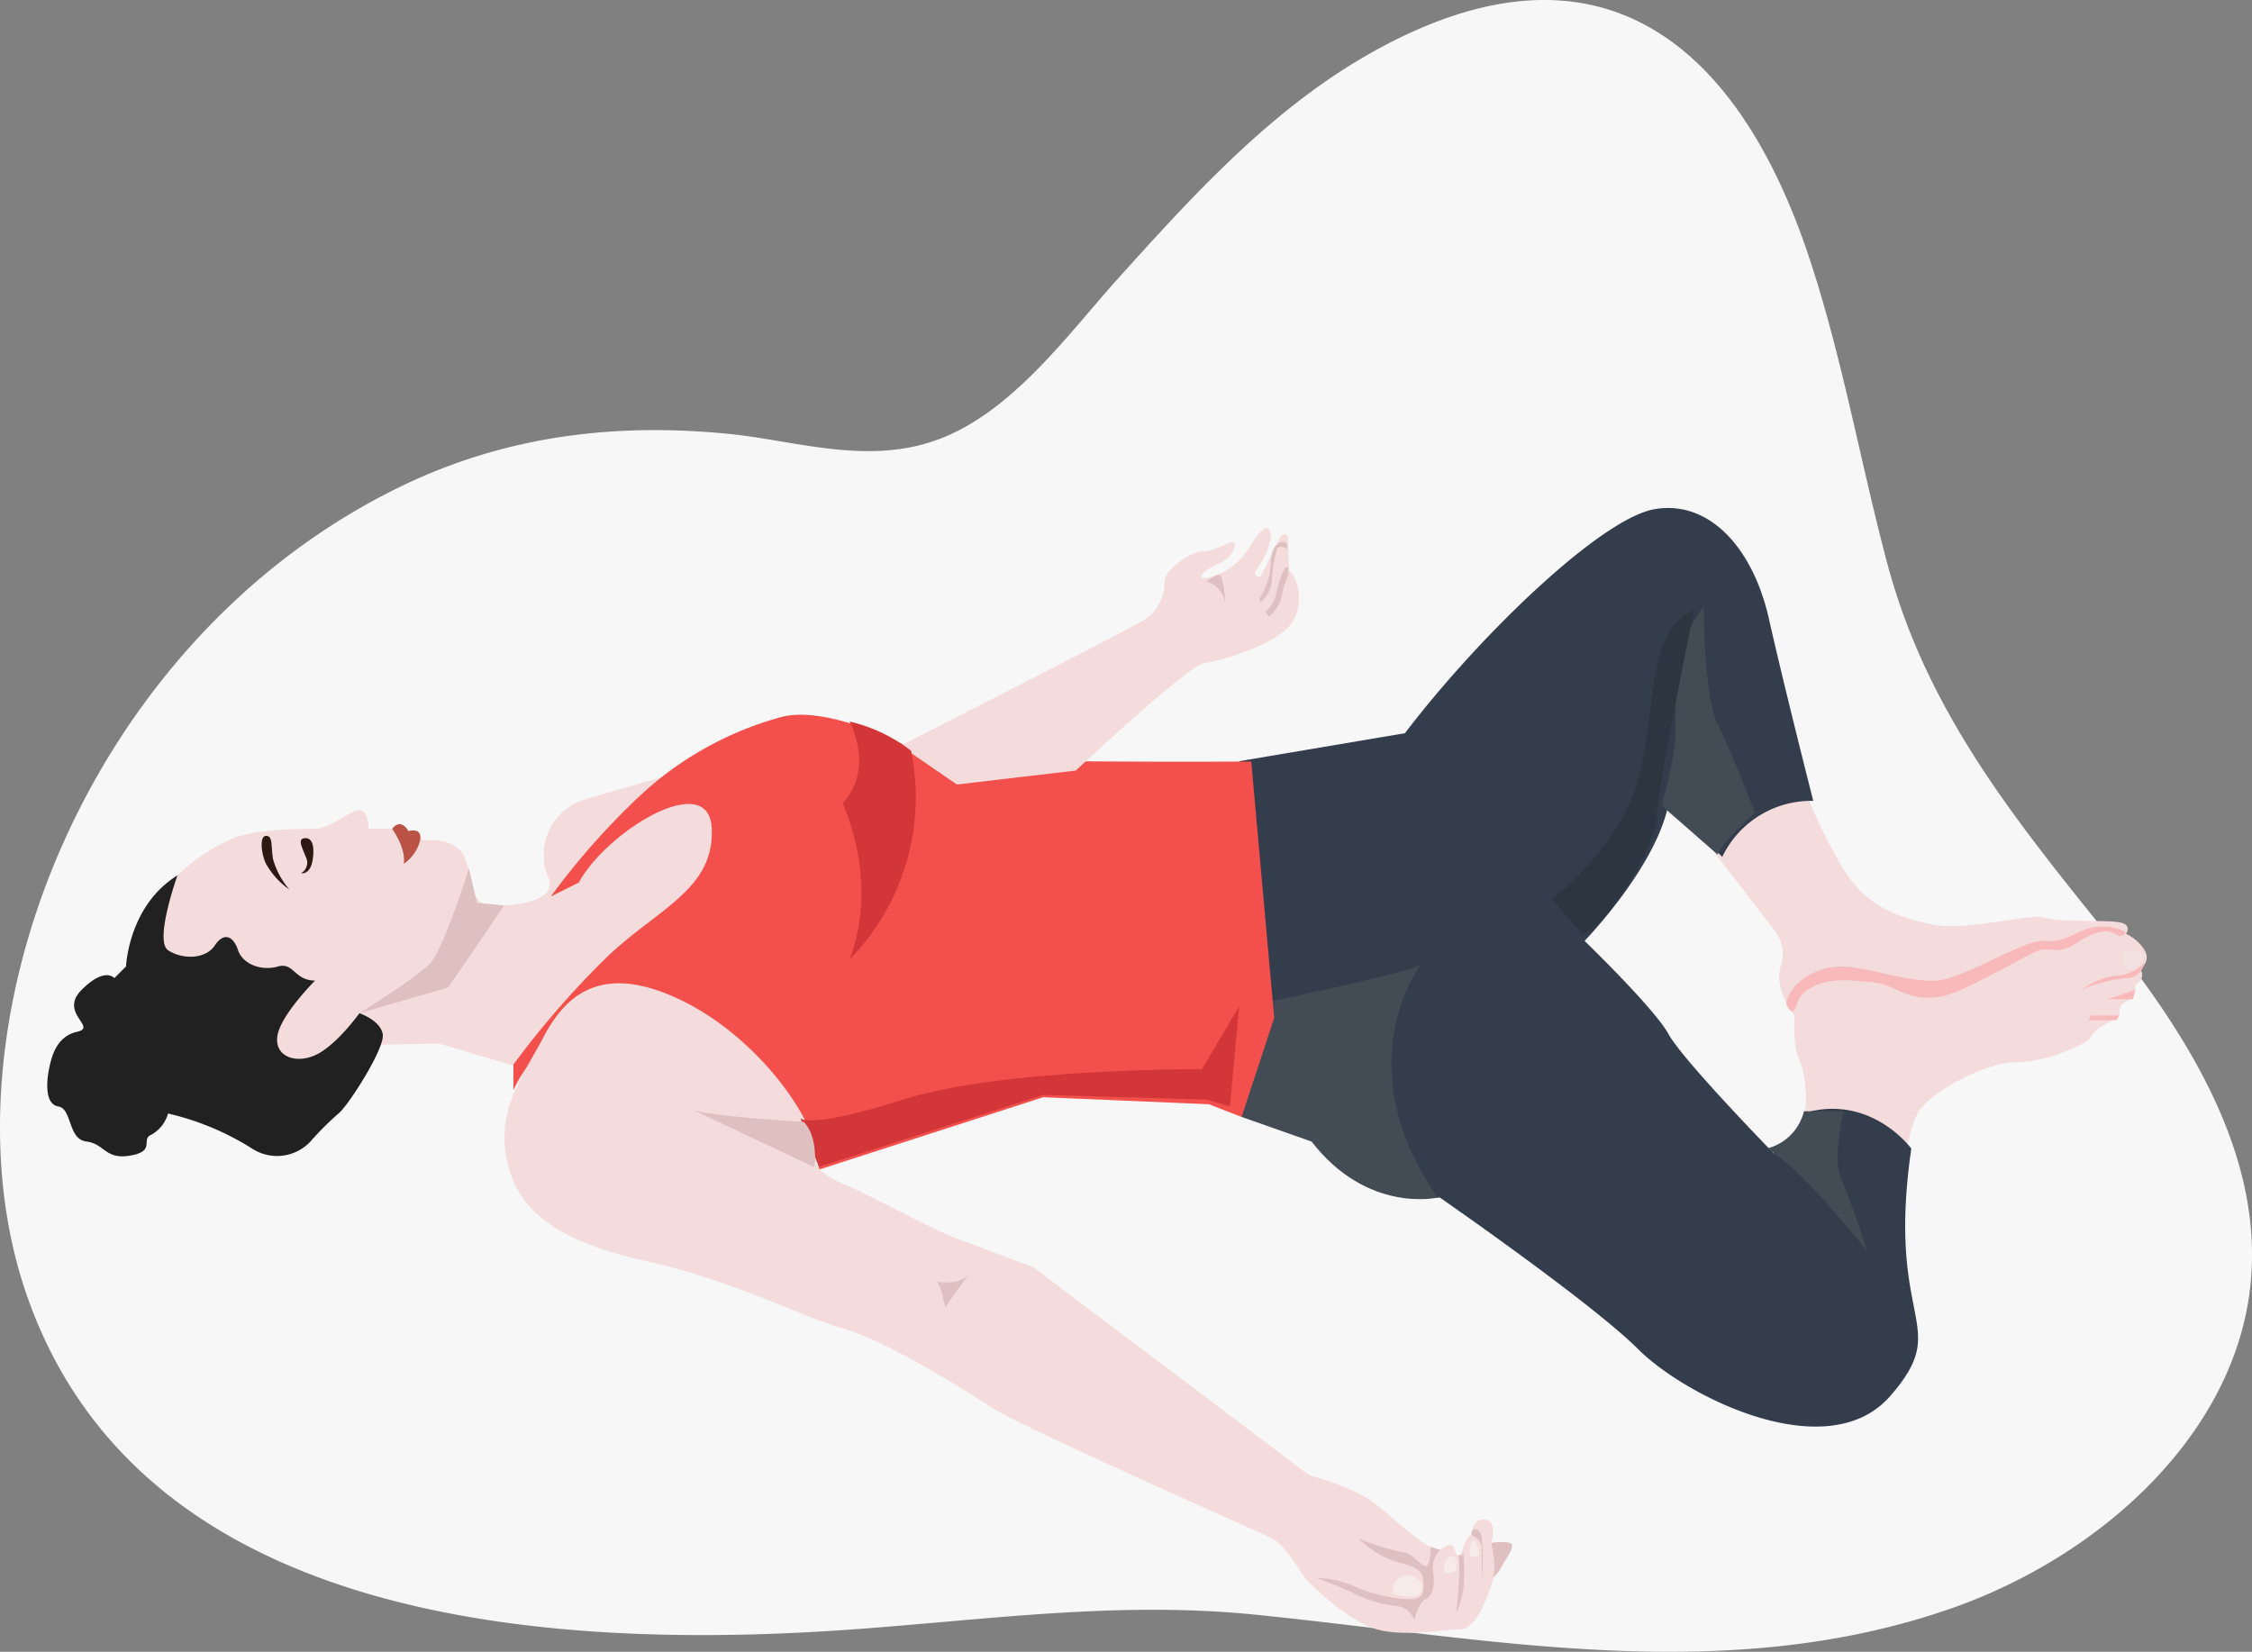
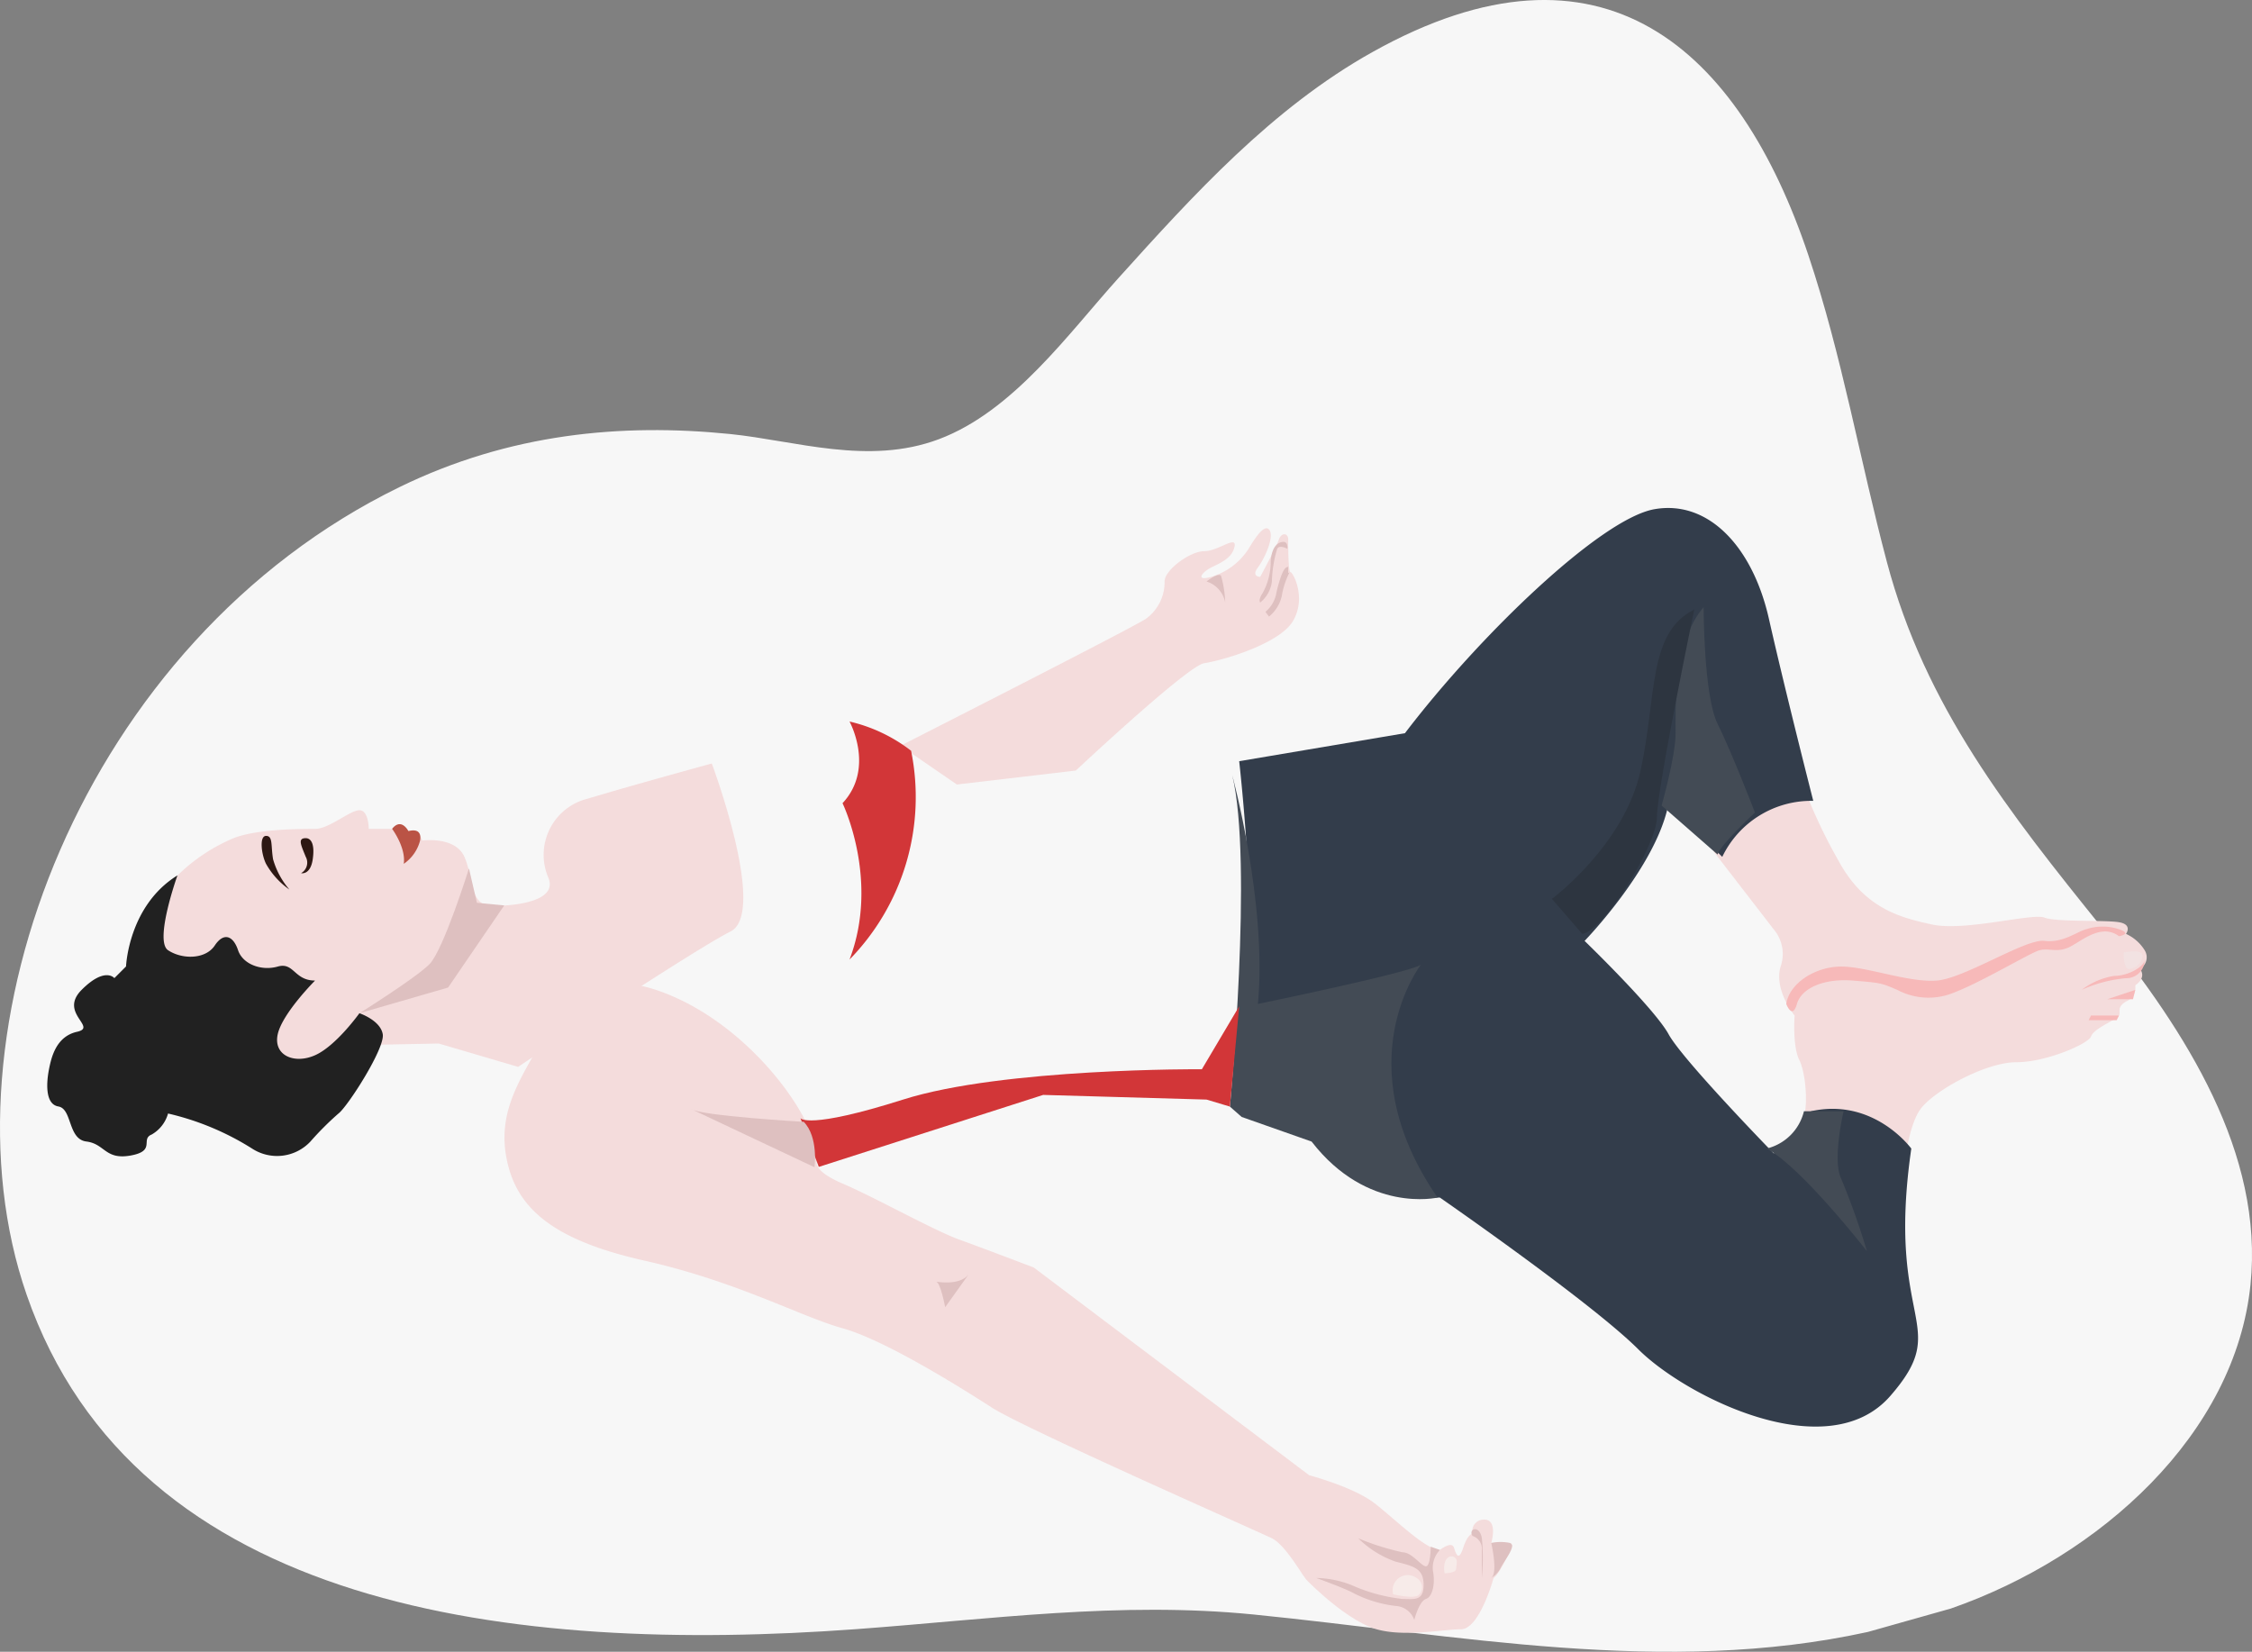
<svg xmlns="http://www.w3.org/2000/svg" width="237.755" height="174.391" viewBox="0 0 237.755 174.391">
  <rect x="0" y="0" width="237.755" height="174.391" fill="#808080" stroke="none" />
  <g id="Group_209472" data-name="Group 209472" transform="translate(-1733 -5060)">
-     <path id="Path_112446" data-name="Path 112446" d="M349.121,1231.383c-21.449,4.71-43.375.3-64.861-1.841-14.146-1.408-27.785.507-41.965,1.548-36.046,2.644-76.038-2.009-87.569-35.326-9.609-27.763,5.924-68.961,39.393-85.263,11.577-5.64,23.363-6.753,34.864-5.595,6.906.7,14.606,3.345,22.045.553,7.847-2.941,13.653-11.114,18.956-17,7.9-8.765,16.231-17.95,26.821-23.872,24.291-13.589,38.735-.339,46.032,21.438,3.548,10.59,5.434,21.624,8.29,32.392,4.05,15.273,12.844,26.367,22.745,38.659,8.814,10.947,17.064,23.751,15.644,37.638-1.611,15.763-15.811,28.688-31.639,34.2a76.364,76.364,0,0,1-8.755,2.468" transform="translate(1581.08 4000.916)" fill="#f7f7f7" />
+     <path id="Path_112446" data-name="Path 112446" d="M349.121,1231.383c-21.449,4.71-43.375.3-64.861-1.841-14.146-1.408-27.785.507-41.965,1.548-36.046,2.644-76.038-2.009-87.569-35.326-9.609-27.763,5.924-68.961,39.393-85.263,11.577-5.64,23.363-6.753,34.864-5.595,6.906.7,14.606,3.345,22.045.553,7.847-2.941,13.653-11.114,18.956-17,7.9-8.765,16.231-17.95,26.821-23.872,24.291-13.589,38.735-.339,46.032,21.438,3.548,10.59,5.434,21.624,8.29,32.392,4.05,15.273,12.844,26.367,22.745,38.659,8.814,10.947,17.064,23.751,15.644,37.638-1.611,15.763-15.811,28.688-31.639,34.2" transform="translate(1581.08 4000.916)" fill="#f7f7f7" />
    <g id="Group_209471" data-name="Group 209471" transform="translate(818.993 -620.18)">
      <path id="Path_117029" data-name="Path 117029" d="M757.518,135.14s.739-.986-.739-1.232-6.652,0-7.884-.493-8.377,1.478-11.826.739-7.145-1.725-9.855-6.652a56.109,56.109,0,0,1-3.712-7.848l-6.636,1.689-2.906,5.07,6.355,8.234a4.026,4.026,0,0,1,.739,3.942c-.739,2.464,1.478,5.174,1.478,5.174s-.246,3.2.493,4.681,1.056,5.624.158,6.754,10.735,5.884,10.735,5.884.44-5.493,1.918-7.464,6.9-4.928,10.1-4.928,7.638-1.971,7.884-2.71,1.971-1.478,2.71-1.971-.246-.986.985-1.725a1.652,1.652,0,0,0,.986-1.725s1.232-.739.493-1.725a1.407,1.407,0,0,0,.493-1.971,4.508,4.508,0,0,0-1.971-1.725" transform="translate(380.941 5643.639)" fill="#f4dcdc" />
      <path id="Path_117030" data-name="Path 117030" d="M756.889,186.044a7,7,0,0,0,5.42.493c2.956-.986,8.623-4.435,9.609-4.681s1.725.246,2.956-.246,3.449-2.71,5.42-1.232c0,0,1.478-.246,0-.739a5.446,5.446,0,0,0-3.449,0c-.985.246-2.464,1.478-4.435,1.232s-8.377,3.942-11.333,4.188-7.391-1.478-10.1-1.478-5.466,1.729-5.813,3.944c0,0,.639,1.723,1.132,0s2.956-2.71,5.913-2.464,2.957.246,4.681.985" transform="translate(357.425 5598.647)" fill="#f7b9b9" />
      <path id="Path_117031" data-name="Path 117031" d="M509.756,63.2l8.377,3.449s3.942,6.406,13.058,6.159c0,0,16.014,11.087,20.942,16.014s19.956,12.565,26.609,4.928-.493-7.391,2.217-26.116c0,0-3.942-5.42-10.594-3.942,0,0-1.725,3.942-3.942,4.435,0,0-9.609-9.855-11.087-12.565s-8.87-9.855-8.87-9.855,7.638-7.884,8.87-14.536L561,36.835a10.432,10.432,0,0,1,9.609-5.913s-2.957-11.58-4.681-19.217S559.524-.86,553.857.125,535.379,13.43,527.5,23.777L510,26.734s2.956,25.623-.246,36.464" transform="translate(534.834 5733.813)" fill="#333d4b" />
      <path id="Path_117032" data-name="Path 117032" d="M736.756,262.45a5.346,5.346,0,0,0,3.942-3.942h4.188s-1.232,5.174-.246,7.145a77.918,77.918,0,0,1,2.71,7.638s-6.9-8.87-10.594-10.841" transform="translate(363.761 5538.995)" fill="#434b55" />
      <path id="Path_117033" data-name="Path 117033" d="M526.959,134.464s-8.13,10.348,1.725,24.638c0,0-7.391,1.725-13.3-5.913l-7.385-2.6-1.238-1.091s2.464-25.869.246-34.985c0,0,3.7,13.551,2.71,24.145,0,0,16.754-3.449,17.246-4.188" transform="translate(537.095 5647.517)" fill="#434b55" />
      <path id="Path_117034" data-name="Path 117034" d="M696.191,42.508s0,9.362,1.478,12.319,3.942,9.362,3.942,9.362-3.7,3.449-3.942,4.435l-5.913-5.174s1.478-5.174,1.478-7.638-.246-9.609,2.957-13.3" transform="translate(397.674 5701.777)" fill="#434b55" />
      <path id="Path_117035" data-name="Path 117035" d="M644.756,74.059s7.638-5.667,9.362-13.551.739-14.536,5.667-17c0,0-3.942,18.971-3.942,21.927s-5.667,12.072-7.884,12.319Z" transform="translate(433.094 5701.024)" fill="#2d3540" />
      <path id="Path_117036" data-name="Path 117036" d="M47.466,121.334l-2.06,2.505-.65,3.654,1.232,2.956,10.1,12.072,2.957,1.725,9.992-5.056,6.022-.118,8.377,2.464s18.478-12.319,22.42-14.29-1.971-17.739-1.971-17.739-8.13,2.217-13.058,3.7a6.111,6.111,0,0,0-4.188,8.377c.986,2.464-3.449,2.957-5.913,2.957s-1.971-2.957-2.956-5.174-4.435-1.725-4.435-1.725l-.493-.986-2.956-.246H67.669s0-1.971-.985-1.971-3.2,1.971-4.681,1.971-6.159,0-8.623.986a18.954,18.954,0,0,0-5.913,3.942" transform="translate(885.269 5651.284)" fill="#f4dcdc" />
-       <path id="Path_117037" data-name="Path 117037" d="M199.756,128.241v-2.71a93.317,93.317,0,0,1,9.855-11.333c5.42-5.174,11.333-7.145,11.087-13.551s-11.087.246-14.043,5.667l-2.957,1.478A77.6,77.6,0,0,1,213.06,97.2a35.639,35.639,0,0,1,15.029-8.377c4.927-1.232,13.058,2.957,14.783,3.942s34.781.772,34.781.772l2.421,27.068-3.443,10.453-3.455-1.338-17.493-.739-23.652,7.638s-.493-6.9-9.609-13.551-19.464-1.971-22.667,5.174" transform="translate(768.457 5667.044)" fill="#f34f4c" />
      <path id="Path_117038" data-name="Path 117038" d="M384.11,34.279s11.826-11.087,13.551-11.333,7.884-1.971,9.362-4.435,0-5.174-.246-5.174-.246-2.71-.246-3.449-.739-.739-.985,0-1.971,3.942-1.971,3.942-.985,0-.246-.986,1.725-3.2,1.232-3.942-1.478.739-2.217,1.971a7.048,7.048,0,0,1-3.942,2.957c-1.725.493-.985-.493,0-.986s2.217-.986,2.464-2.217-1.725.493-3.2.493-4.188,1.971-4.188,3.2a4.766,4.766,0,0,1-1.971,3.942c-1.478.986-25.91,13.4-25.91,13.4l5.953,4.093Z" transform="translate(643.479 5727.253)" fill="#f4dcdc" />
      <path id="Path_117039" data-name="Path 117039" d="M251.8,233.707l29.072,21.927s4.681,1.232,6.9,2.957,5.42,4.928,6.9,4.928c0,0,1.232-.986,1.478-.246s.493,1.478.985,0,.986-1.478.986-1.478a1.205,1.205,0,0,1,1.232-1.478c1.478,0,.739,2.464.739,2.464l2.217.246s-1.232,2.957-1.971,3.449c0,0-1.478,5.42-3.449,5.42s-6.652.985-9.609-.246-6.159-4.435-6.652-4.928-2.217-3.7-3.7-4.435-26.116-11.58-29.565-13.8-11.333-7.145-15.768-8.377-11.087-4.927-20.942-7.145S197.1,227.3,196.119,222.127s1.725-8.623,3.942-12.812,5.913-7.884,14.29-3.942,14.629,12.98,14.582,16.961c0,0-.785,1.024,2.664,2.5s9.609,4.928,12.319,5.913,7.884,2.956,7.884,2.956" transform="translate(771.356 5580.303)" fill="#f4dcdc" />
      <path id="Path_117040" data-name="Path 117040" d="M341.5,91.508s2.71,4.928-.739,8.623c0,0,3.942,8.13.739,16.507a24.543,24.543,0,0,0,6.5-22.043,16.841,16.841,0,0,0-6.5-3.087" transform="translate(662.196 5664.85)" fill="#d23638" />
      <path id="Path_117041" data-name="Path 117041" d="M322.756,225.334s.739,1.232,10.841-1.971c10.555-3.347,31.536-3.2,31.536-3.2l3.942-6.652-.986,10.594-2.464-.739-17.246-.493-23.688,7.6Z" transform="translate(675.762 5572.907)" fill="#d23638" />
      <path id="Path_117042" data-name="Path 117042" d="M496.756,29.392a2.872,2.872,0,0,1,1.971,2.217,11.412,11.412,0,0,0-.441-2.821c-.3-.382-1.53.6-1.53.6" transform="translate(544.631 5712.184)" fill="#dec0c0" />
      <path id="Path_117043" data-name="Path 117043" d="M522.834,31.256l-.378-.5.189.252-.19-.252a3.293,3.293,0,0,0,1.113-1.781,14.479,14.479,0,0,1,.5-1.86c.284-.8.5-1.1.79-1.1v.63a.211.211,0,0,0,.137-.045,8.511,8.511,0,0,0-.814,2.5A3.885,3.885,0,0,1,522.834,31.256Z" transform="translate(525.148 5714.02)" fill="#dec0c0" />
      <path id="Path_117044" data-name="Path 117044" d="M519.568,20.914A3.358,3.358,0,0,0,520.8,18.7a13.075,13.075,0,0,1,.548-3.416c.191-.527,1.091-.042,1.091-.042s.085-.731-.407-.731-1.232.368-1.355,2.032a6.86,6.86,0,0,1-.863,3.388c-.493.739-.246.986-.246.986" transform="translate(527.486 5722.879)" fill="#dec0c0" />
      <path id="Path_117045" data-name="Path 117045" d="M13.737,157.508s-2.464,6.9-.986,7.884,3.942.986,4.928-.493,1.971-.986,2.464.493,2.464,2.217,4.188,1.725,1.725,1.478,3.942,1.478c0,0-3.449,3.449-3.942,5.667s1.725,3.2,3.942,2.217,4.681-4.435,4.681-4.435,2.217.739,2.464,2.217-3.7,7.638-4.681,8.377a31.884,31.884,0,0,0-2.957,2.956,4.831,4.831,0,0,1-6.159.739,28.754,28.754,0,0,0-8.87-3.7,3.71,3.71,0,0,1-1.725,2.217c-1.232.493.493,1.725-2.217,2.217s-2.71-1.232-4.681-1.478-1.478-3.449-2.957-3.7-1.232-2.71-.986-3.942.739-3.449,2.957-3.942-1.971-1.971.493-4.435,3.449-1.232,3.449-1.232l1.232-1.232s.246-6.406,5.42-9.609" transform="translate(918.998 5615.111)" fill="#212121" />
      <path id="Path_117046" data-name="Path 117046" d="M133.756,169.747l9.362-2.71,5.925-8.669-2.884-.279-.837-3.628s-2.7,8.635-4.174,10.113-7.391,5.174-7.391,5.174" transform="translate(818.197 5617.407)" fill="#dec0c0" />
      <path id="Path_117047" data-name="Path 117047" d="M275.756,257.508l13.058,6.159s.442-3.18-1.134-4.793c0,0-10.939-.628-11.924-1.367" transform="translate(711.182 5539.748)" fill="#dec0c0" />
      <path id="Path_117048" data-name="Path 117048" d="M543.756,445.7a10.709,10.709,0,0,1,3.7.739,18,18,0,0,0,5.42,1.478c1.232,0,2.217.246,2.217-1.478s-.985-1.971-2.956-2.464a10.518,10.518,0,0,1-3.942-2.464,26.567,26.567,0,0,0,4.681,1.478c.986,0,1.971,1.478,2.464,1.478s.506-2.071.506-2.071l.972.346a2.712,2.712,0,0,0-.739,2.217c.246,1.232,0,2.71-.739,2.956s-1.232,2.217-1.232,2.217a2.2,2.2,0,0,0-1.971-1.478,13.077,13.077,0,0,1-4.681-1.478c-.986-.493-3.7-1.478-3.7-1.478" transform="translate(509.211 5401.081)" fill="#dec0c0" />
-       <path id="Path_117049" data-name="Path 117049" d="M603.934,447.628s.561.205.561-.288a18.127,18.127,0,0,1,0,3.942,9.536,9.536,0,0,1-.739,2.464s.6-5.338.178-6.118" transform="translate(463.993 5396.727)" fill="#dec0c0" />
      <path id="Path_117050" data-name="Path 117050" d="M610.4,438.334a1.432,1.432,0,0,1,.986,1.478v2.957a22.128,22.128,0,0,0,0-4.188c-.246-1.478-1.478-.986-.986-.246" transform="translate(459.07 5404.009)" fill="#dec0c0" />
      <path id="Path_117051" data-name="Path 117051" d="M618.756,446.869a2.606,2.606,0,0,0,1.017-1.117c.461-.854,1.693-2.332.954-2.579a4.894,4.894,0,0,0-1.971,0s.739,3.2,0,3.7" transform="translate(452.689 5399.909)" fill="#dec0c0" />
      <path id="Path_117052" data-name="Path 117052" d="M576.691,459.422s2.076.493,2.64.124a1.13,1.13,0,0,0-.176-1.848,1.592,1.592,0,0,0-2.464,1.725" transform="translate(484.406 5389.081)" fill="#f7ebe9" />
      <path id="Path_117053" data-name="Path 117053" d="M598.606,451.048s1.232,0,1.232-.493.246-.986-.246-1.232-1.232.246-.985,1.725" transform="translate(467.911 5395.237)" fill="#f7ebe9" />
-       <path id="Path_117054" data-name="Path 117054" d="M609.568,443.255s-.246.986.246.986.986,0,.493-1.232-.739.246-.739.246" transform="translate(459.66 5400.32)" fill="#f7ebe9" />
      <path id="Path_117055" data-name="Path 117055" d="M380.756,329.247s2.464.493,3.449-.739l-2.464,3.449s-.493-2.71-.985-2.71" transform="translate(632.051 5486.241)" fill="#dec0c0" />
      <path id="Path_117056" data-name="Path 117056" d="M92.329,143.465a8.2,8.2,0,0,0,2.464,2.71,8.443,8.443,0,0,1-1.725-3.2c-.243-1.458,0-2.464-.739-2.464s-.493,1.971,0,2.957" transform="translate(849.768 5627.922)" fill="#2d1813" />
      <path id="Path_117057" data-name="Path 117057" d="M108.648,145.2a1.28,1.28,0,0,0,.493-1.725c-.493-1.232-.888-1.971,0-1.971.493,0,.986.493.739,2.217s-1.232,1.478-1.232,1.478" transform="translate(837.146 5627.169)" fill="#2d1813" />
      <path id="Path_117058" data-name="Path 117058" d="M148.988,139.7a4.288,4.288,0,0,0,1.725-2.464c.246-1.478-1.232-.986-1.232-.986s-.739-1.478-1.725-.246c0,0,1.478,1.971,1.232,3.7" transform="translate(807.646 5631.683)" fill="#ba5345" />
      <path id="Path_117059" data-name="Path 117059" d="M871.756,196.711a7.593,7.593,0,0,1,3.449-1.478c1.478,0,3.2-.986,3.2-1.725a1.93,1.93,0,0,1-1.971,1.971,14.324,14.324,0,0,0-4.681,1.232" transform="translate(262.022 5587.98)" fill="#f7b9b9" />
      <path id="Path_117060" data-name="Path 117060" d="M882.756,207.494h2.71l.246-.986Z" transform="translate(253.732 5578.183)" fill="#f7b9b9" />
      <path id="Path_117061" data-name="Path 117061" d="M875,217.508h2.957l-.246.493h-2.957Z" transform="translate(259.761 5569.893)" fill="#f7b9b9" />
      <path id="Path_117062" data-name="Path 117062" d="M889.756,190.131s0,1.725.493,1.725a1.49,1.49,0,0,0,1.478-1.232c.246-.985-1.971-.493-1.971-.493" transform="translate(248.456 5590.618)" fill="#efefef" opacity="0.349" />
      <rect id="Rectangle_22636" data-name="Rectangle 22636" width="221.667" height="118.759" transform="translate(918.998 5733.813)" fill="none" />
    </g>
  </g>
</svg>